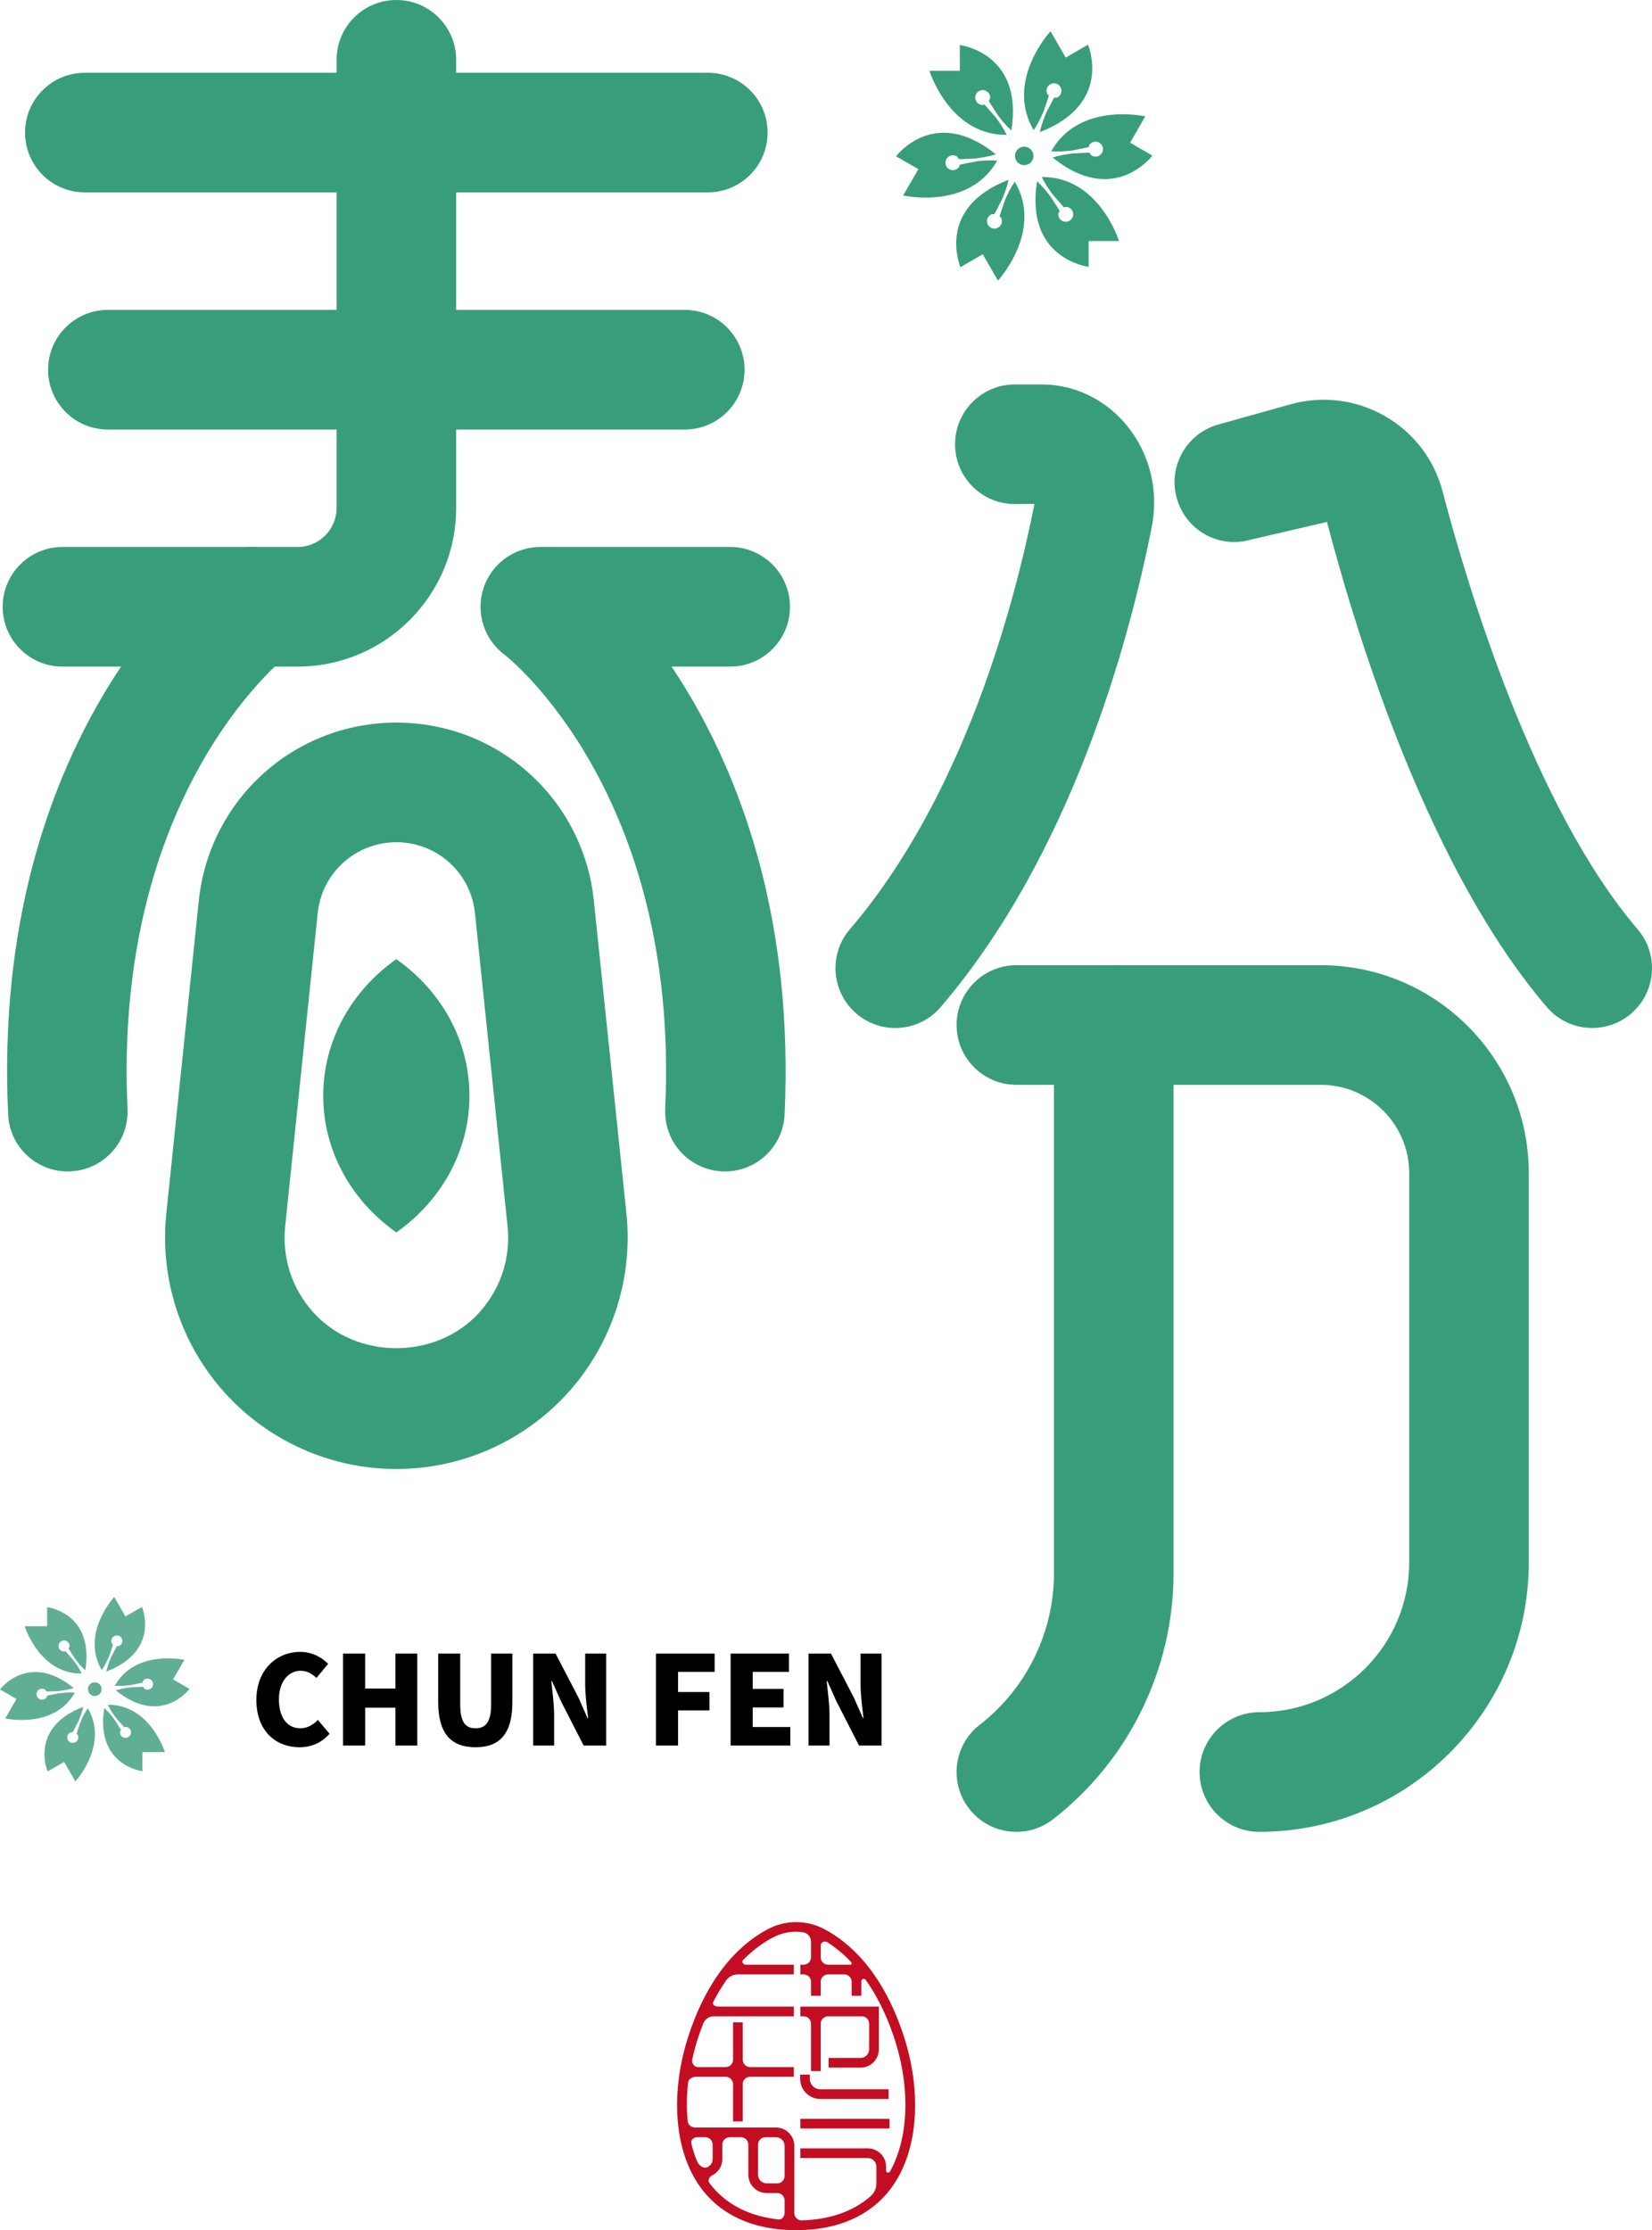
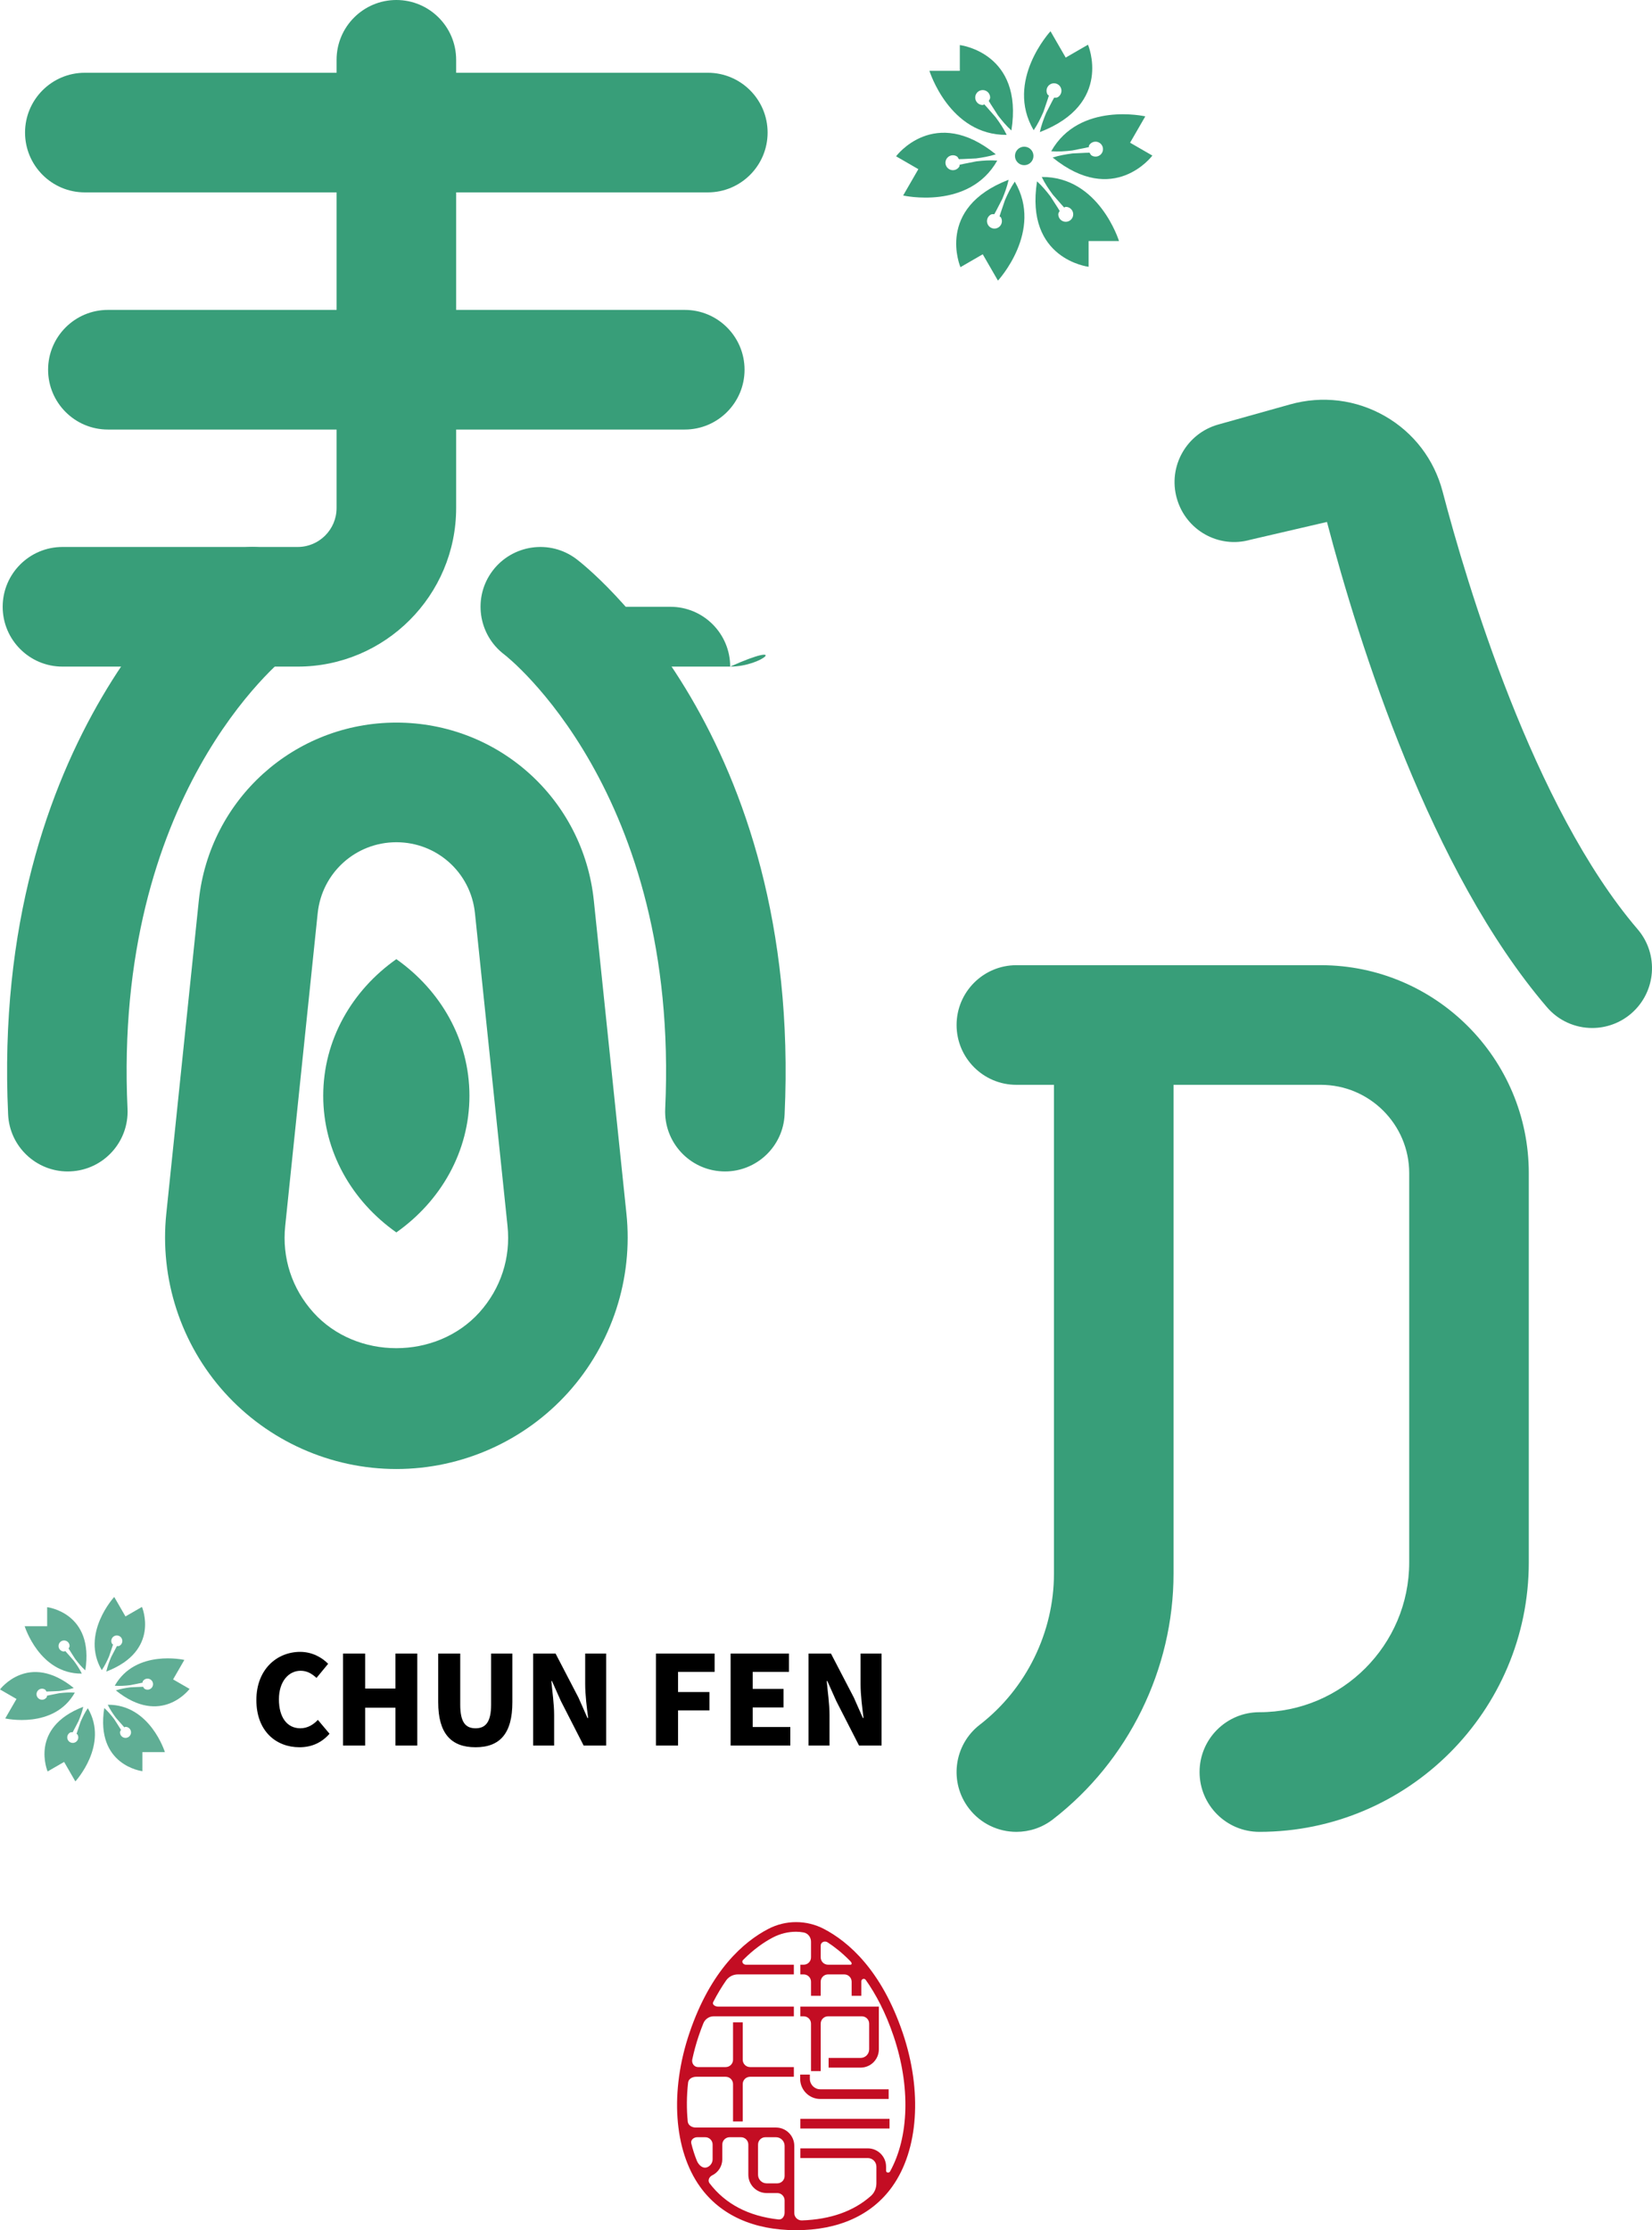
<svg xmlns="http://www.w3.org/2000/svg" version="1.1" id="图层_1" x="0px" y="0px" viewBox="0 0 460.802 621.77" style="enable-background:new 0 0 460.802 621.77;" xml:space="preserve">
  <g>
    <g>
      <g>
        <g>
          <path style="fill:#389E79;" d="M90.16,305.5c0,15.59,8.03,29.389,20.392,38.092c12.362-8.703,20.392-22.502,20.392-38.092      c0-15.589-8.03-29.388-20.392-38.092C98.19,276.112,90.16,289.911,90.16,305.5z" />
        </g>
        <g>
-           <path style="fill:#389E79;" d="M203.674,185.847h-51.218c-9.205,0-16.677-7.473-16.677-16.677      c0-9.205,7.473-16.677,16.677-16.677h51.218c9.205,0,16.677,7.473,16.677,16.677      C220.351,178.374,212.878,185.847,203.674,185.847z" />
+           <path style="fill:#389E79;" d="M203.674,185.847h-51.218c-9.205,0-16.677-7.473-16.677-16.677      h51.218c9.205,0,16.677,7.473,16.677,16.677      C220.351,178.374,212.878,185.847,203.674,185.847z" />
        </g>
        <g>
          <path style="fill:#389E79;" d="M197.435,53.638H23.663c-9.205,0-16.677-7.473-16.677-16.677s7.473-16.677,16.677-16.677h173.772      c9.205,0,16.677,7.473,16.677,16.677S206.639,53.638,197.435,53.638z" />
        </g>
        <g>
          <path style="fill:#389E79;" d="M191.006,119.754H30.092c-9.205,0-16.677-7.473-16.677-16.677S20.887,86.4,30.092,86.4h160.914      c9.205,0,16.677,7.473,16.677,16.677S200.21,119.754,191.006,119.754z" />
        </g>
        <g>
          <path style="fill:#389E79;" d="M83.018,185.847H17.424c-9.205,0-16.677-7.473-16.677-16.677c0-9.205,7.473-16.677,16.677-16.677      h65.594c6.002,0,10.865-4.863,10.865-10.865V16.677C93.883,7.473,101.356,0,110.561,0s16.677,7.473,16.677,16.677v124.95      C127.238,166.014,107.406,185.847,83.018,185.847z" />
        </g>
        <g>
          <g>
            <path style="fill:#389E79;" d="M18.895,326.596c-8.849,0-16.227-6.975-16.63-15.894       C-2.67,204.778,57.729,157.83,60.315,155.861c7.378-5.551,17.816-4.08,23.367,3.25c5.527,7.307,4.104,17.721-3.179,23.296       c-2.23,1.756-48.988,39.452-44.932,126.729c0.427,9.205-6.69,17.009-15.871,17.436       C19.44,326.596,19.156,326.596,18.895,326.596z" />
          </g>
          <g>
            <path style="fill:#389E79;" d="M202.227,326.596c-0.261,0-0.522,0-0.807-0.024c-9.181-0.427-16.298-8.232-15.871-17.436       c4.104-88.558-44.386-126.302-44.884-126.658c-7.354-5.575-8.801-16.037-3.25-23.367c5.575-7.33,16.013-8.801,23.367-3.25       c2.586,1.969,62.985,48.917,58.074,154.841C218.453,319.621,211.075,326.596,202.227,326.596z" />
          </g>
        </g>
        <g>
          <path style="fill:#389E79;" d="M110.561,409.556c-18.243,0-35.727-7.781-47.921-21.327      c-12.217-13.546-18.148-31.741-16.25-49.89l9.062-87.23c2.965-28.302,26.665-49.652,55.109-49.652      c28.468,0,52.167,21.351,55.085,49.676l9.086,87.206c1.898,18.148-4.033,36.32-16.25,49.89      C146.264,401.774,128.804,409.556,110.561,409.556z M110.561,234.811c-11.34,0-20.758,8.493-21.944,19.761l-9.062,87.23      c-0.925,8.896,1.874,17.46,7.852,24.103c11.956,13.285,34.304,13.285,46.307,0c5.978-6.666,8.778-15.207,7.852-24.103      l-9.086-87.23C131.318,243.304,121.9,234.811,110.561,234.811z" />
        </g>
      </g>
    </g>
    <g>
      <path d="M71.512,473.964c0-8.54,5.717-13.427,12.217-13.427c3.345,0,6.049,1.542,7.805,3.321l-3.25,3.938    c-1.281-1.162-2.61-1.993-4.436-1.993c-3.321,0-6.049,2.965-6.049,7.971c0,5.1,2.349,8.066,5.978,8.066    c2.04,0,3.677-1.044,4.887-2.349l3.25,3.867c-2.183,2.515-5.029,3.772-8.374,3.772C77.016,487.13,71.512,482.646,71.512,473.964z" />
      <path d="M95.686,461.011h6.168v9.75h8.445v-9.75h6.097v25.645H110.3v-10.557h-8.445v10.557h-6.168V461.011z" />
      <path d="M122.232,474.581v-13.57h6.144v14.234c0,4.863,1.447,6.595,4.27,6.595c2.799,0,4.341-1.732,4.341-6.595v-14.234h5.931    v13.57c0,8.659-3.44,12.549-10.272,12.549C125.791,487.13,122.232,483.239,122.232,474.581z" />
      <path d="M148.707,461.011h6.263l6.382,12.265l2.515,5.694h0.19c-0.356-2.728-0.83-6.405-0.83-9.489v-8.469h5.86v25.645h-6.287    l-6.334-12.383l-2.515-5.622h-0.166c0.261,2.871,0.783,6.382,0.783,9.489v8.517h-5.86V461.011z" />
      <path d="M182.964,461.011h16.369v5.1h-10.201v5.622h8.754v5.124h-8.754v9.798h-6.168V461.011z" />
      <path d="M203.792,461.011h16.274v5.1H209.96v4.745h8.588v5.172h-8.588v5.456h10.486v5.172h-16.654V461.011z" />
      <path d="M225.523,461.011h6.263l6.382,12.265l2.515,5.694h0.19c-0.356-2.728-0.83-6.405-0.83-9.489v-8.469h5.86v25.645h-6.287    l-6.334-12.383l-2.515-5.622H230.6c0.261,2.871,0.783,6.382,0.783,9.489v8.517h-5.86V461.011z" />
    </g>
    <g>
      <g>
        <g>
          <g>
-             <path style="fill:#389E79;" d="M249.72,286.599c-3.843,0-7.71-1.328-10.841-4.009c-6.998-6.002-7.805-16.535-1.827-23.51       c31.67-36.961,45.857-90.171,51.503-118.592l-5.48,0.047c-9.205,0-16.677-7.473-16.677-16.677s7.473-16.677,16.677-16.677h7.52       c9.11,0,17.745,4.175,23.699,11.411c6.453,7.876,8.991,18.219,6.951,28.42c-6.263,31.599-22.252,91.026-58.857,133.751       C259.091,284.63,254.418,286.599,249.72,286.599z" />
-           </g>
+             </g>
          <g>
            <path style="fill:#389E79;" d="M444.131,286.599c-4.697,0-9.371-1.969-12.668-5.836       c-32.429-37.862-52.333-100.989-61.324-135.245l-21.351,4.958c-8.92,2.538-18.077-2.704-20.544-11.577       c-2.491-8.849,2.704-18.053,11.577-20.544l19.999-5.599c9.038-2.538,18.457-1.352,26.522,3.274       c8.018,4.602,13.712,12.075,16.061,21.042c6.642,25.336,25.241,87.989,54.397,122.008c5.978,6.975,5.172,17.508-1.827,23.51       C451.841,285.27,447.974,286.599,444.131,286.599z" />
          </g>
        </g>
        <g>
          <path style="fill:#389E79;" d="M351.279,510.711c-9.205,0-16.677-7.473-16.677-16.677s7.473-16.677,16.677-16.677      c23.059,0,41.8-18.741,41.8-41.776V327.07c0-13.57-11.055-24.625-24.648-24.625h-84.929c-9.205,0-16.677-7.473-16.677-16.677      s7.473-16.677,16.677-16.677h84.929c31.979,0,58.003,26.001,58.003,57.979V435.58C426.434,477,392.723,510.711,351.279,510.711z      " />
        </g>
        <g>
          <path style="fill:#389E79;" d="M283.502,510.711c-4.982,0-9.916-2.23-13.19-6.476c-5.646-7.283-4.294-17.769,2.989-23.391      c12.953-10.011,20.687-25.763,20.687-42.132V285.768c0-9.205,7.473-16.677,16.677-16.677s16.677,7.473,16.677,16.677v152.943      c0,26.617-12.573,52.238-33.639,68.512C290.666,509.572,287.084,510.711,283.502,510.711z" />
        </g>
      </g>
    </g>
    <g>
      <g>
        <g>
          <g>
            <g>
              <path style="fill:#389E79;" d="M277.696,32.652c-1.067-1.173-2.058-2.402-3.145-3.559c-0.161,0.04-0.271,0.184-0.444,0.184        c-1.15,0-2.083-0.933-2.083-2.083s0.933-2.083,2.083-2.083s2.083,0.933,2.083,2.083c0,0.367-0.223,0.641-0.39,0.94        c0.812,1.371,1.722,2.668,2.555,4.023c1.138,1.494,2.346,2.936,3.76,4.223c3.439-21.733-14.384-23.815-14.384-23.815v7.177        h-8.479c0,0,5.566,17.997,21.55,17.863C279.947,35.818,278.853,34.211,277.696,32.652z" />
            </g>
          </g>
          <g>
            <g>
              <polygon style="fill:#389E79;" points="281.944,37.615 281.945,37.615 281.945,37.614       " />
            </g>
          </g>
        </g>
        <g>
          <g>
            <g>
              <path style="fill:#389E79;" d="M272.323,44.987c-1.549,0.337-3.11,0.581-4.655,0.944c-0.046,0.16,0.024,0.327-0.063,0.477        c-0.575,0.996-1.849,1.338-2.845,0.762c-0.996-0.575-1.338-1.849-0.762-2.845c0.575-0.996,1.849-1.338,2.845-0.762        c0.318,0.183,0.443,0.514,0.619,0.807c1.594-0.017,3.171-0.157,4.762-0.202c1.863-0.239,3.716-0.564,5.537-1.145        c-17.102-13.845-27.816,0.549-27.816,0.549l6.216,3.589l-4.24,7.343c0,0,18.369,4.179,26.245-9.731        C276.19,44.621,274.251,44.764,272.323,44.987z" />
            </g>
          </g>
          <g>
            <g>
-               <polygon style="fill:#389E79;" points="278.745,43.789 278.745,43.789 278.745,43.788       " />
-             </g>
+               </g>
          </g>
        </g>
        <g>
          <g>
            <g>
              <path style="fill:#389E79;" d="M280.318,55.808c-0.483,1.51-1.052,2.983-1.51,4.504c0.115,0.12,0.295,0.143,0.382,0.293        c0.575,0.996,0.234,2.27-0.762,2.845s-2.27,0.234-2.845-0.762c-0.575-0.996-0.234-2.27,0.762-2.845        c0.318-0.183,0.666-0.127,1.009-0.133c0.782-1.389,1.45-2.825,2.206-4.224c0.725-1.733,1.37-3.5,1.777-5.368        c-20.541,7.888-13.432,24.364-13.432,24.364l6.216-3.589l4.24,7.343c0,0,12.803-13.819,4.695-27.595        C281.935,52.275,281.089,54.025,280.318,55.808z" />
            </g>
          </g>
          <g>
            <g>
              <polygon style="fill:#389E79;" points="282.492,49.647 282.492,49.647 282.491,49.647       " />
            </g>
          </g>
        </g>
        <g>
          <g>
            <g>
              <path style="fill:#389E79;" d="M293.687,54.293c1.067,1.173,2.058,2.402,3.145,3.559c0.161-0.04,0.271-0.184,0.444-0.184        c1.15,0,2.083,0.933,2.083,2.083c0,1.15-0.933,2.083-2.083,2.083s-2.083-0.933-2.083-2.083c0-0.367,0.223-0.641,0.39-0.94        c-0.812-1.371-1.722-2.668-2.555-4.023c-1.138-1.494-2.346-2.936-3.76-4.223c-3.439,21.733,14.384,23.815,14.384,23.815        v-7.177h8.479c0,0-5.566-17.997-21.55-17.863C291.436,51.127,292.53,52.735,293.687,54.293z" />
            </g>
          </g>
          <g>
            <g>
              <polygon style="fill:#389E79;" points="289.439,49.331 289.439,49.331 289.439,49.331       " />
            </g>
          </g>
        </g>
        <g>
          <g>
            <g>
              <path style="fill:#389E79;" d="M299.061,41.958c1.549-0.337,3.109-0.581,4.655-0.944c0.046-0.16-0.024-0.327,0.063-0.477        c0.575-0.996,1.849-1.338,2.845-0.762c0.996,0.575,1.338,1.849,0.762,2.845c-0.575,0.996-1.849,1.338-2.845,0.762        c-0.318-0.183-0.443-0.514-0.619-0.807c-1.594,0.017-3.171,0.157-4.762,0.202c-1.863,0.239-3.716,0.564-5.537,1.145        c17.102,13.845,27.816-0.549,27.816-0.549l-6.216-3.589l4.24-7.343c0,0-18.369-4.179-26.245,9.731        C295.193,42.324,297.132,42.182,299.061,41.958z" />
            </g>
          </g>
          <g>
            <g>
-               <polygon style="fill:#389E79;" points="292.638,43.156 292.638,43.157 292.639,43.157       " />
-             </g>
+               </g>
          </g>
        </g>
        <g>
          <g>
            <g>
              <path style="fill:#389E79;" d="M291.065,31.138c0.483-1.51,1.052-2.983,1.51-4.504c-0.115-0.12-0.295-0.143-0.381-0.293        c-0.575-0.996-0.234-2.27,0.762-2.845c0.996-0.575,2.27-0.234,2.845,0.762s0.234,2.27-0.762,2.845        c-0.318,0.183-0.666,0.127-1.009,0.133c-0.782,1.389-1.45,2.825-2.206,4.224c-0.725,1.733-1.37,3.5-1.777,5.368        c20.541-7.888,13.432-24.364,13.432-24.364l-6.216,3.589l-4.24-7.343c0,0-12.803,13.819-4.695,27.595        C289.448,34.67,290.294,32.92,291.065,31.138z" />
            </g>
          </g>
          <g>
            <g>
              <polygon style="fill:#389E79;" points="288.891,37.298 288.891,37.299 288.892,37.298       " />
            </g>
          </g>
        </g>
      </g>
      <g>
        <g>
          <circle style="fill:#389E79;" cx="285.691" cy="43.473" r="2.579" />
        </g>
      </g>
    </g>
    <g>
      <g>
        <g>
          <g>
            <g>
              <path style="fill:#60AE95;" d="M20.526,462.933c-0.789-0.868-1.522-1.777-2.326-2.633c-0.119,0.03-0.2,0.136-0.329,0.136        c-0.851,0-1.541-0.69-1.541-1.541s0.69-1.541,1.541-1.541c0.851,0,1.541,0.69,1.541,1.541c0,0.271-0.165,0.474-0.288,0.695        c0.6,1.014,1.273,1.973,1.89,2.975c0.842,1.105,1.735,2.172,2.781,3.123c2.544-16.074-10.639-17.614-10.639-17.614v5.309        H6.884c0,0,4.116,13.311,15.939,13.212C22.191,465.275,21.382,464.086,20.526,462.933z" />
            </g>
          </g>
          <g>
            <g>
              <polygon style="fill:#60AE95;" points="23.668,466.603 23.669,466.603 23.669,466.603       " />
            </g>
          </g>
        </g>
        <g>
          <g>
            <g>
              <path style="fill:#60AE95;" d="M16.552,472.056c-1.146,0.249-2.3,0.43-3.443,0.698c-0.034,0.118,0.018,0.242-0.047,0.353        c-0.425,0.737-1.368,0.989-2.104,0.564c-0.737-0.425-0.989-1.368-0.564-2.104c0.425-0.737,1.368-0.989,2.104-0.564        c0.235,0.136,0.328,0.38,0.458,0.597c1.179-0.013,2.346-0.116,3.522-0.149c1.378-0.177,2.749-0.417,4.095-0.847        C7.925,460.364,0,471.01,0,471.01l4.597,2.654l-3.136,5.431c0,0,13.586,3.091,19.412-7.198        C19.412,471.785,17.979,471.891,16.552,472.056z" />
            </g>
          </g>
          <g>
            <g>
              <polygon style="fill:#60AE95;" points="21.302,471.17 21.302,471.17 21.302,471.17       " />
            </g>
          </g>
        </g>
        <g>
          <g>
            <g>
              <path style="fill:#60AE95;" d="M22.466,480.059c-0.357,1.117-0.778,2.207-1.117,3.331c0.085,0.088,0.218,0.105,0.282,0.217        c0.425,0.737,0.173,1.679-0.564,2.104c-0.737,0.425-1.679,0.173-2.104-0.564c-0.425-0.737-0.173-1.679,0.564-2.104        c0.235-0.136,0.493-0.094,0.746-0.098c0.578-1.027,1.072-2.09,1.632-3.125c0.536-1.282,1.013-2.589,1.314-3.97        c-15.192,5.834-9.935,18.02-9.935,18.02l4.597-2.654l3.136,5.431c0,0,9.47-10.221,3.473-20.41        C23.662,477.447,23.036,478.741,22.466,480.059z" />
            </g>
          </g>
          <g>
            <g>
              <polygon style="fill:#60AE95;" points="24.073,475.503 24.073,475.502 24.073,475.503       " />
            </g>
          </g>
        </g>
        <g>
          <g>
            <g>
              <path style="fill:#60AE95;" d="M32.354,478.939c0.789,0.868,1.522,1.777,2.326,2.633c0.119-0.03,0.2-0.136,0.329-0.136        c0.851,0,1.541,0.69,1.541,1.541c0,0.851-0.69,1.541-1.541,1.541c-0.851,0-1.541-0.69-1.541-1.541        c0-0.271,0.165-0.474,0.288-0.695c-0.6-1.014-1.273-1.973-1.89-2.975c-0.842-1.105-1.735-2.172-2.781-3.123        c-2.544,16.074,10.639,17.614,10.639,17.614v-5.309h6.272c0,0-4.116-13.311-15.939-13.212        C30.689,476.597,31.497,477.786,32.354,478.939z" />
            </g>
          </g>
          <g>
            <g>
              <polygon style="fill:#60AE95;" points="29.212,475.269 29.211,475.269 29.211,475.269       " />
            </g>
          </g>
        </g>
        <g>
          <g>
            <g>
              <path style="fill:#60AE95;" d="M36.328,469.816c1.146-0.249,2.3-0.43,3.443-0.698c0.034-0.118-0.018-0.241,0.047-0.353        c0.425-0.737,1.368-0.989,2.104-0.564c0.737,0.425,0.989,1.368,0.564,2.104c-0.425,0.737-1.368,0.989-2.104,0.564        c-0.235-0.136-0.328-0.38-0.458-0.597c-1.179,0.013-2.346,0.116-3.522,0.149c-1.378,0.177-2.749,0.417-4.095,0.847        c12.649,10.24,20.574-0.406,20.574-0.406l-4.597-2.654l3.136-5.431c0,0-13.586-3.091-19.412,7.198        C33.467,470.087,34.901,469.981,36.328,469.816z" />
            </g>
          </g>
          <g>
            <g>
              <polygon style="fill:#60AE95;" points="31.578,470.702 31.578,470.702 31.578,470.702       " />
            </g>
          </g>
        </g>
        <g>
          <g>
            <g>
              <path style="fill:#60AE95;" d="M30.414,461.813c0.357-1.117,0.778-2.207,1.117-3.331c-0.085-0.088-0.218-0.105-0.282-0.217        c-0.425-0.737-0.173-1.679,0.564-2.104c0.737-0.425,1.679-0.173,2.104,0.564c0.425,0.737,0.173,1.679-0.564,2.104        c-0.235,0.136-0.493,0.094-0.746,0.098c-0.578,1.027-1.072,2.09-1.632,3.125c-0.536,1.282-1.013,2.589-1.314,3.97        c15.192-5.834,9.935-18.02,9.935-18.02l-4.597,2.654l-3.136-5.431c0,0-9.47,10.221-3.473,20.41        C29.218,464.425,29.844,463.131,30.414,461.813z" />
            </g>
          </g>
          <g>
            <g>
              <polygon style="fill:#60AE95;" points="28.806,466.369 28.806,466.37 28.807,466.369       " />
            </g>
          </g>
        </g>
      </g>
      <g>
        <g>
-           <circle style="fill:#60AE95;" cx="26.44" cy="470.936" r="1.907" />
-         </g>
+           </g>
      </g>
    </g>
    <g>
      <g>
        <g>
          <path style="fill:#C30D23;" d="M251.801,566.751c-5.951-17.56-15.222-25.444-21.955-28.963c-4.876-2.55-10.692-2.55-15.569,0      c-6.733,3.519-16.003,11.403-21.955,28.963c-5.511,16.238-4.383,32.682,2.949,42.904c5.681,7.925,14.946,12.114,26.79,12.114      s21.109-4.189,26.79-12.114C256.184,599.434,257.312,582.99,251.801,566.751z M236.989,546.569      c0.254,0.259,0.566,0.522,0.566,0.884c0,0.165-0.133,0.298-0.298,0.298h-6.286c-1.13,0-2.046-0.916-2.046-2.046v-3.279      c0-0.951,1.097-1.439,1.897-0.925C232.773,542.755,234.869,544.415,236.989,546.569z M197.305,604.197      c-1.239,0.526-2.421-0.55-2.929-1.797c-0.623-1.53-1.138-3.15-1.552-4.839c-0.235-0.957,0.68-1.712,1.666-1.712h2.239      c1.13,0,2.046,0.916,2.046,2.046v4.087C198.774,602.975,198.166,603.831,197.305,604.197z M197.919,608.688      c-0.574-0.753-0.123-1.785,0.726-2.203c1.673-0.823,2.832-2.512,2.832-4.502v-4.087c0-1.13,0.916-2.046,2.046-2.046h3.169      c1.13,0,2.046,0.916,2.046,2.046v8.411c0,2.814,2.285,5.105,5.099,5.105h2.971c1.13,0,2.046,0.916,2.046,2.046v3.424      c0,1.018-0.685,2.006-1.697,1.893C208.8,617.849,202.336,614.479,197.919,608.688z M218.855,606.664      c0,1.13-0.916,2.046-2.046,2.046h-2.971c-1.322,0-2.397-1.081-2.397-2.403v-8.411c0-1.13,0.916-2.046,2.046-2.046h2.965      c1.322,0,2.403,1.081,2.403,2.403V606.664z M248.282,605.373c-0.293,0.532-1.121,0.42-1.121-0.187v-1.129      c0-2.814-2.291-5.105-5.105-5.105h-18.806v2.702h18.806c1.322,0,2.403,1.081,2.403,2.403v4.63c0,1.338-0.53,2.641-1.532,3.529      c-4.809,4.261-11.251,6.554-19.244,6.824c-1.159,0.039-2.124-0.882-2.124-2.041v-18.746c0-2.814-2.291-5.105-5.105-5.105      h-22.377c-1.071,0-2.136-0.612-2.241-1.678c-0.34-3.456-0.327-7.096,0.101-10.856c0.12-1.052,1.196-1.619,2.255-1.619h8.231      c1.13,0,2.046,0.916,2.046,2.046v10.414h2.702v-10.414c0-1.13,0.916-2.046,2.046-2.046h12.218v-2.702h-12.218      c-1.13,0-2.046-0.916-2.046-2.046v-10.42h-2.702v10.42c0,1.13-0.916,2.046-2.046,2.046h-7.715c-1.103,0-1.842-1.079-1.607-2.157      c0.472-2.161,1.046-4.335,1.786-6.514c0.415-1.225,0.849-2.391,1.297-3.511c0.47-1.175,1.6-1.97,2.866-1.97h22.386v-2.702      H200.34c-0.836,0-1.778-0.556-1.394-1.298c1.152-2.226,2.354-4.216,3.587-5.987c0.745-1.071,1.984-1.699,3.289-1.699h15.612      v-2.702h-13.371c-0.741,0-1.32-0.79-0.798-1.316c2.909-2.937,5.778-4.945,8.271-6.251c2.074-1.087,4.3-1.627,6.527-1.627      c0.702,0,1.401,0.073,2.094,0.201c1.221,0.224,2.065,1.33,2.065,2.571v4.376c0,1.13-0.916,2.046-2.046,2.046h-0.926v2.702h0.926      c1.13,0,2.046,0.916,2.046,2.046v3.917h2.702v-3.917c0-1.13,0.916-2.046,2.046-2.046h4.538c1.13,0,2.046,0.916,2.046,2.046      v3.917h2.702v-4.039c0-0.657,0.842-0.934,1.222-0.398c2.834,3.998,5.535,9.073,7.761,15.64      C254.012,581.685,253.567,595.772,248.282,605.373z" />
        </g>
      </g>
      <g>
        <g>
          <path style="fill:#C30D23;" d="M226.222,577.414h2.702v-13.228c0-1.13,0.916-2.046,2.046-2.046h9.425      c1.13,0,2.046,0.916,2.046,2.046v7.16c0,1.322-1.075,2.397-2.397,2.397h-8.918v2.702h8.918c2.814,0,5.099-2.285,5.099-5.099      v-11.908h-21.896v2.702h0.926c1.13,0,2.046,0.916,2.046,2.046V577.414z" />
        </g>
      </g>
      <g>
        <g>
          <rect x="223.249" y="590.721" style="fill:#C30D23;" width="24.874" height="2.702" />
        </g>
      </g>
      <g>
        <g>
          <path style="fill:#C30D23;" d="M228.807,585.187h19.07v-2.702h-19.07c-1.604,0-2.908-1.31-2.908-2.914v-1.187h-2.702v1.187      C223.196,582.667,225.711,585.187,228.807,585.187z" />
        </g>
      </g>
    </g>
  </g>
</svg>